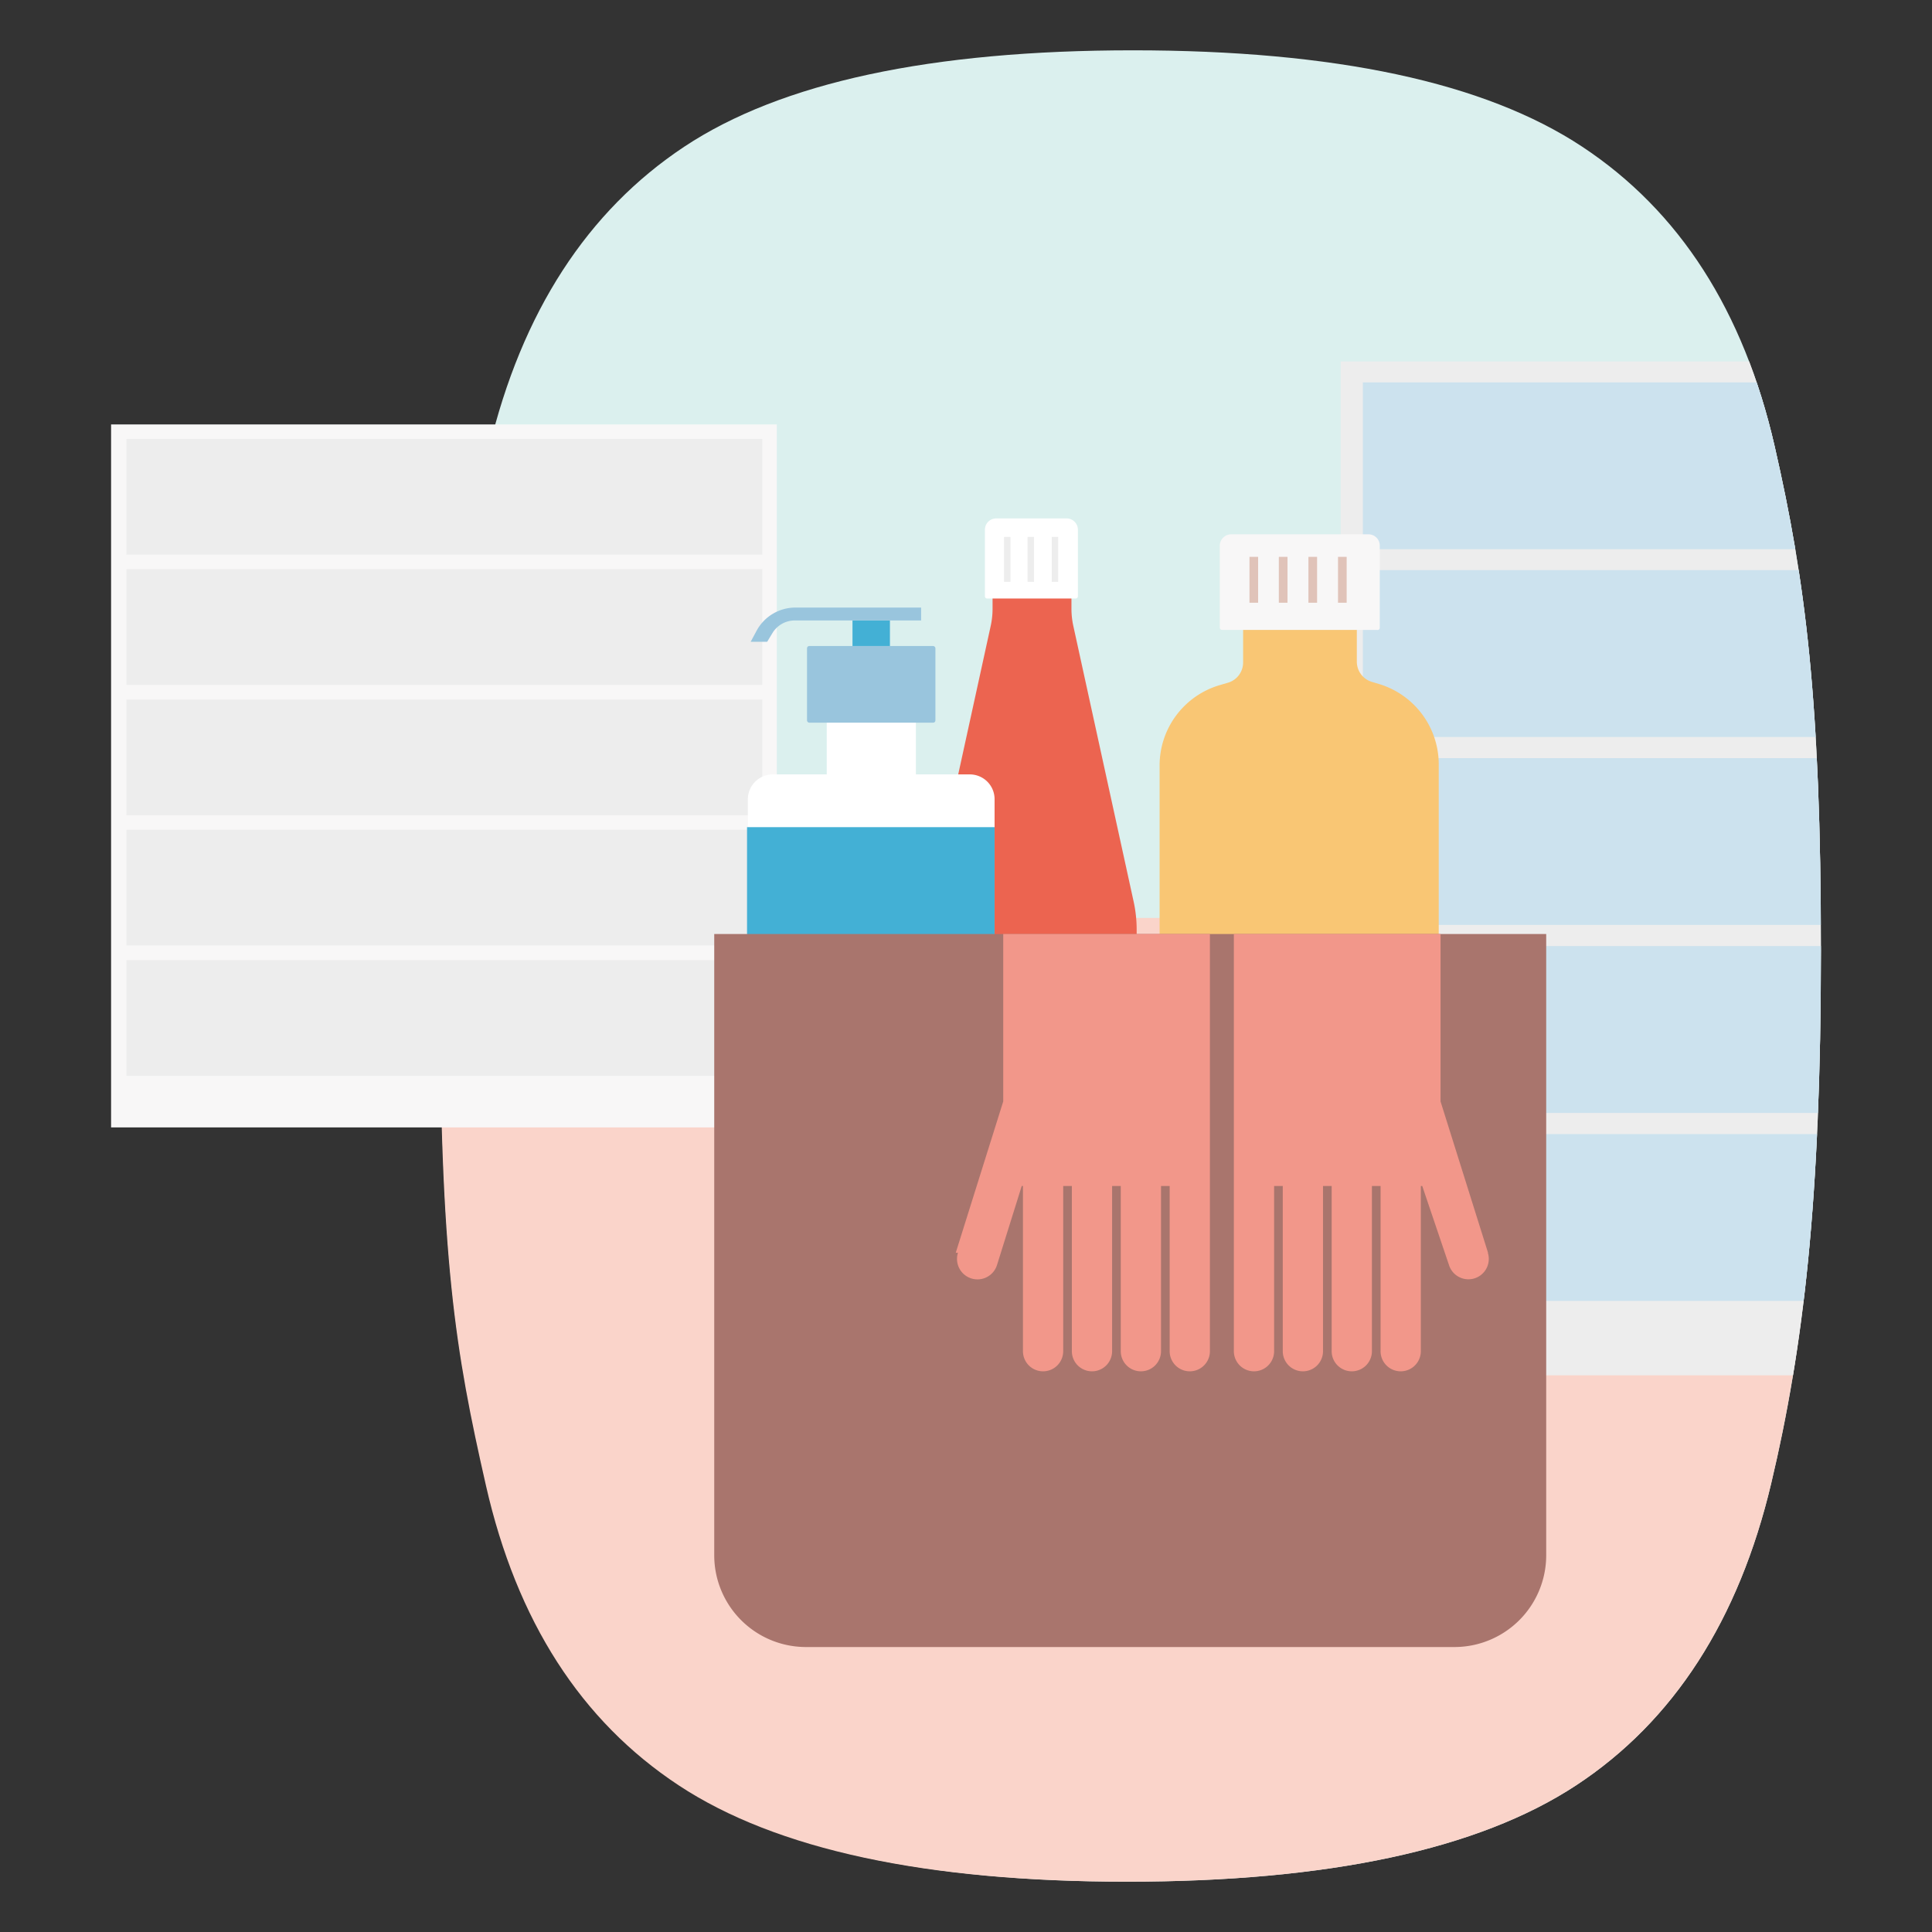
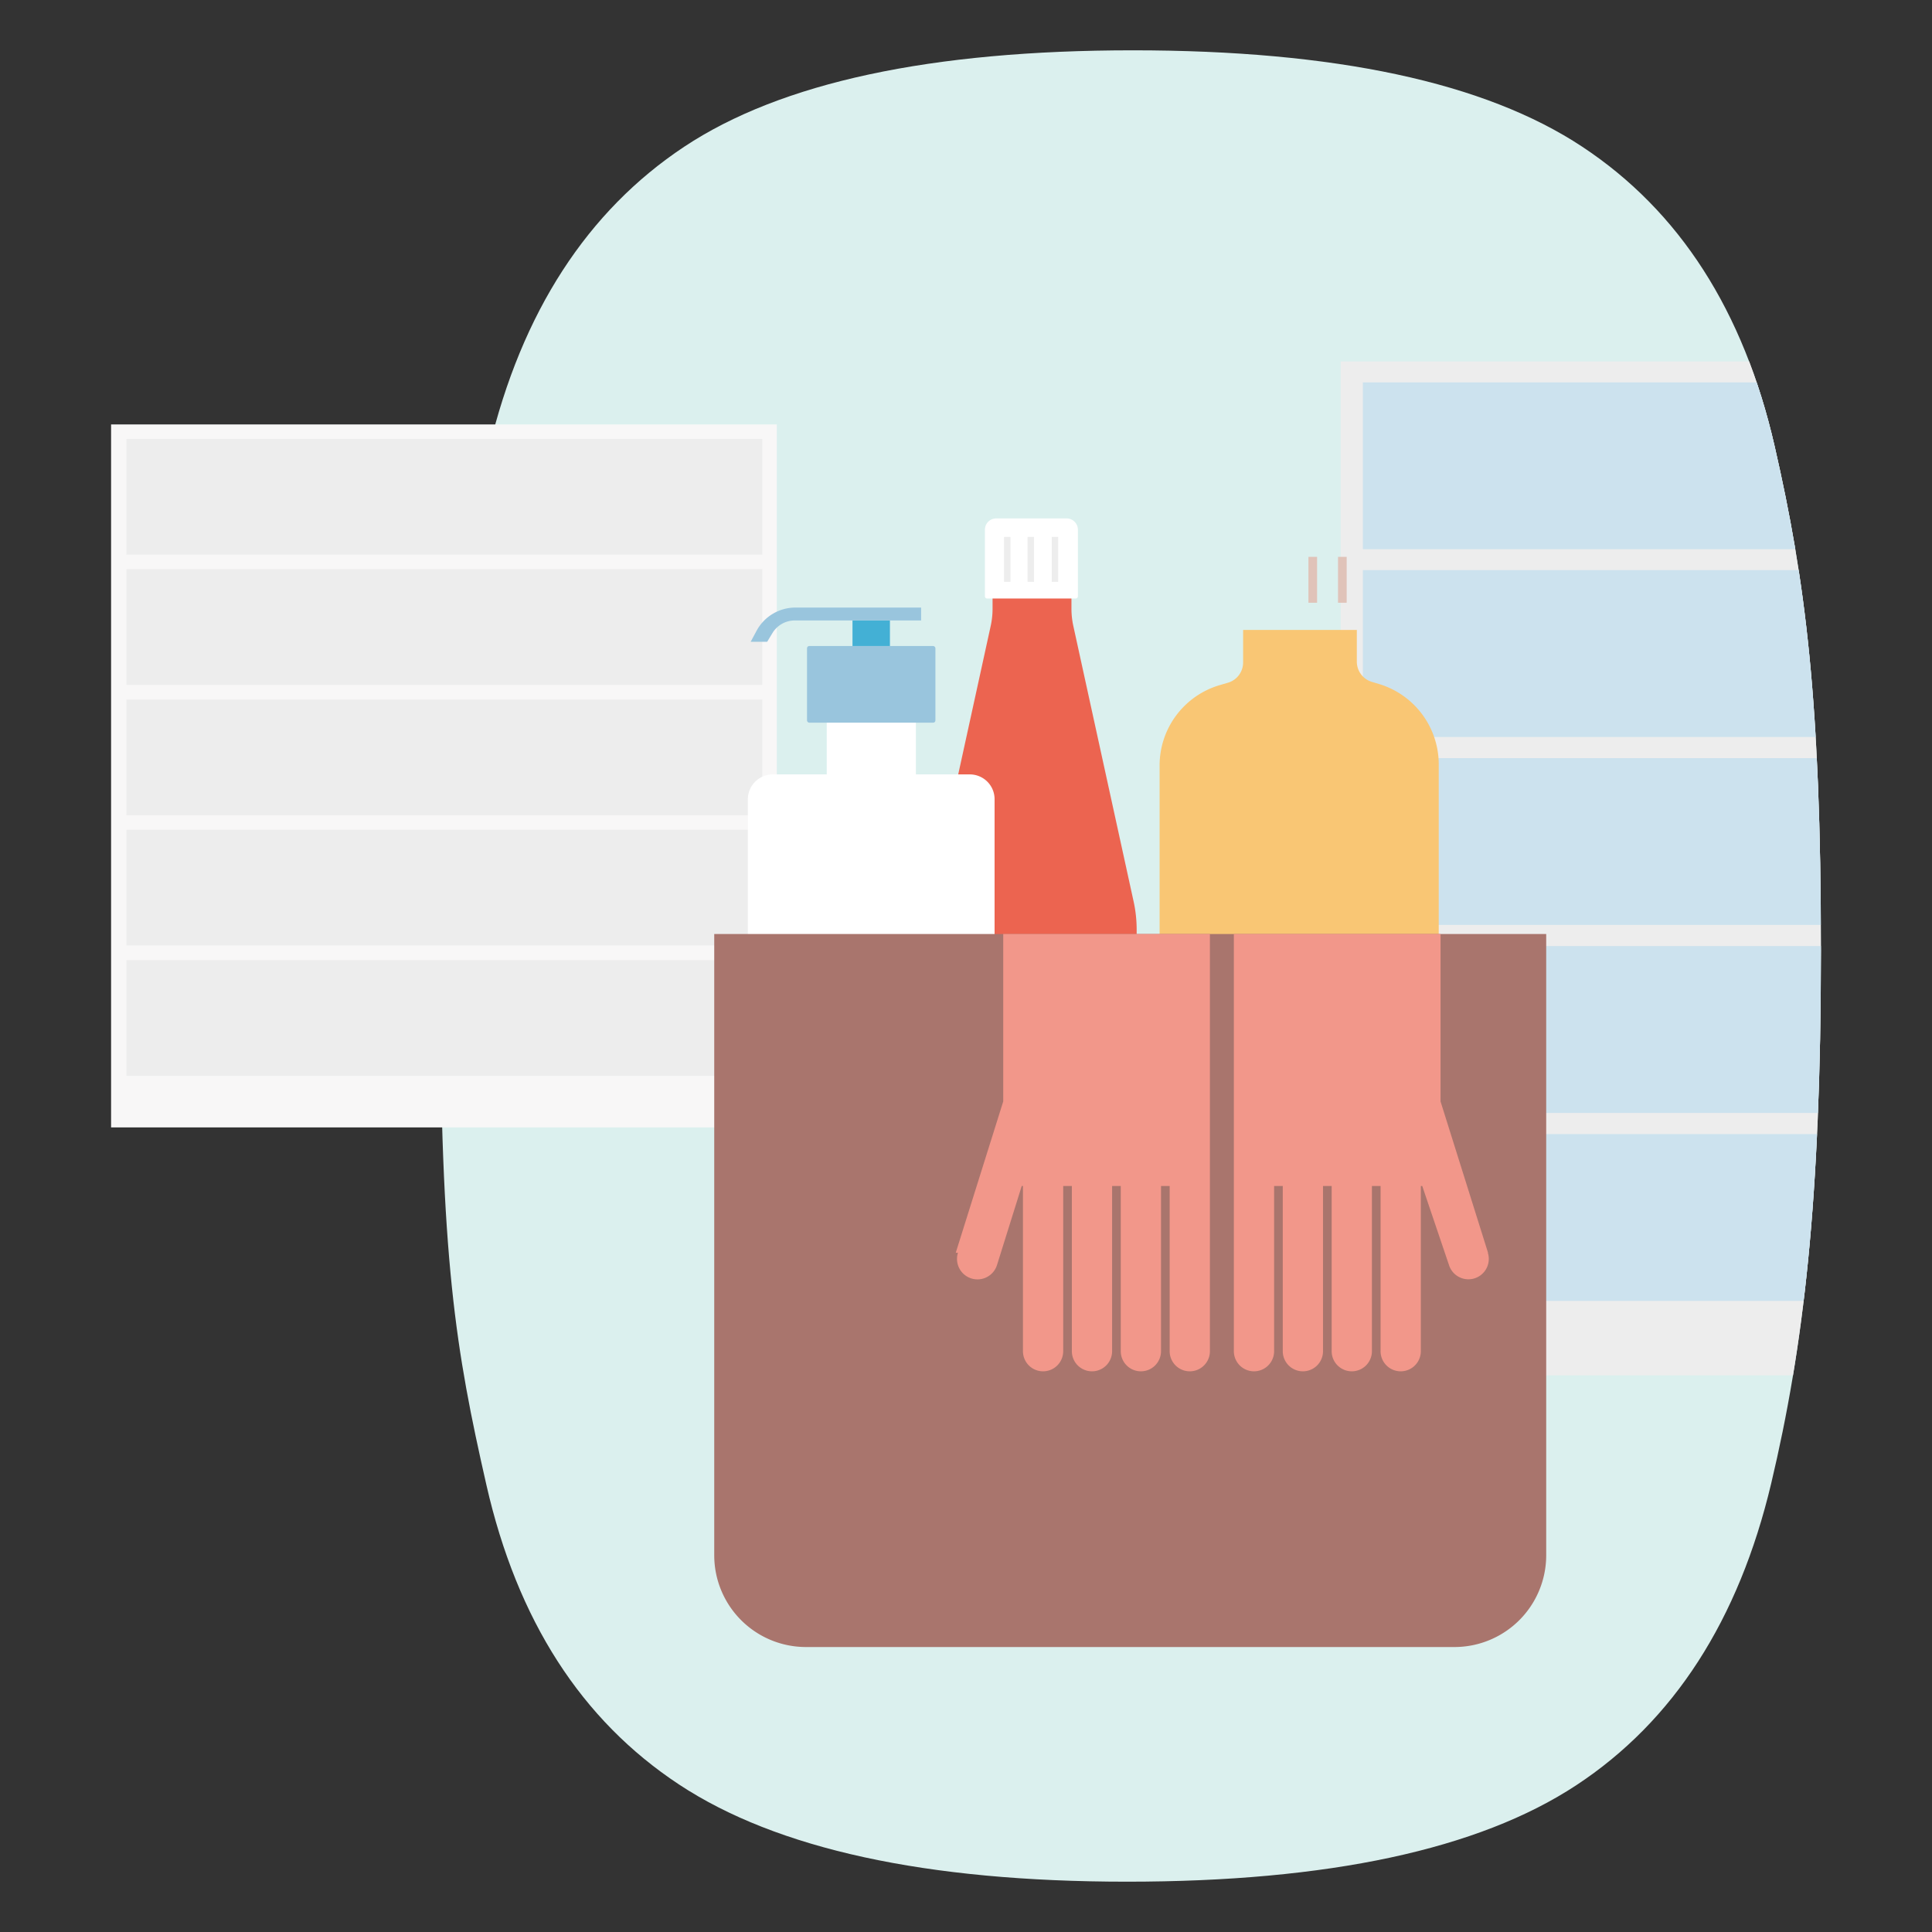
<svg xmlns="http://www.w3.org/2000/svg" id="Layer_1" data-name="Layer 1" viewBox="0 0 96 96">
  <rect x="0" y="0" width="96" height="96" fill="#333333" stroke="none" />
  <defs>
    <style>
      .cls-1 {
        fill: none;
      }

      .cls-2 {
        fill: #dbf0ee;
      }

      .cls-3 {
        fill: #fad4ca;
      }

      .cls-4 {
        fill: #f8f7f7;
      }

      .cls-10, .cls-11, .cls-5 {
        fill: #ededed;
      }

      .cls-6 {
        clip-path: url(#clip-path);
      }

      .cls-7 {
        fill: #cce2ee;
      }

      .cls-8 {
        fill: #ec6450;
      }

      .cls-9 {
        fill: #fff;
      }

      .cls-10 {
        stroke: #ededed;
        stroke-width: 0.32px;
      }

      .cls-10, .cls-11 {
        stroke-miterlimit: 10;
      }

      .cls-11 {
        stroke: #e0c3b9;
        stroke-width: 0.43px;
      }

      .cls-12 {
        fill: #f9c674;
      }

      .cls-13 {
        fill: #43b0d5;
      }

      .cls-14 {
        fill: #99c5dd;
      }

      .cls-15 {
        fill: #a9756d;
      }

      .cls-16 {
        fill: #f2978a;
      }
    </style>
    <clipPath id="clip-path">
      <path class="cls-1" d="M90.48,47.23c0-12.36-.76-18.34-2.3-25.06S83.46,10.49,78.62,7.29,66.33,2.5,56.29,2.5,38.81,4.1,34,7.29s-8.08,8.22-9.7,15-2.42,12.61-2.42,26.44.76,18.34,2.29,25.06,4.72,11.68,9.57,14.88S46,93.5,56,93.5s17.47-1.6,22.32-4.79,8.08-8.22,9.69-15S90.48,59.6,90.48,47.23Z" />
    </clipPath>
  </defs>
  <g>
    <path class="cls-2" d="M90.48,47.23c0-12.36-.76-18.34-2.3-25.06S83.46,10.49,78.62,7.29,66.33,2.5,56.29,2.5,38.81,4.1,34,7.29s-8.08,8.22-9.7,15-2.42,12.61-2.42,26.44.76,18.34,2.29,25.06,4.72,11.68,9.57,14.88S46,93.5,56,93.5s17.47-1.6,22.32-4.79,8.08-8.22,9.69-15S90.48,59.6,90.48,47.23Z" />
-     <path class="cls-3" d="M21.86,45.59c0,1,0,2.07,0,3.18,0,13.82.76,18.34,2.29,25.06s4.72,11.68,9.57,14.88S46,93.5,56,93.5s17.47-1.6,22.32-4.79,8.08-8.22,9.69-15,2.43-14.07,2.43-26.44c0-.56,0-1.1,0-1.64Z" />
    <g>
      <rect class="cls-4" x="5.52" y="21.09" width="33.08" height="34.93" />
      <g>
        <rect class="cls-5" x="6.28" y="21.81" width="31.6" height="5.75" />
        <rect class="cls-5" x="6.28" y="28.28" width="31.6" height="5.75" />
        <rect class="cls-5" x="6.28" y="34.76" width="31.6" height="5.75" />
        <rect class="cls-5" x="6.28" y="41.23" width="31.6" height="5.75" />
        <rect class="cls-5" x="6.28" y="47.71" width="31.6" height="5.75" />
      </g>
    </g>
    <g class="cls-6">
      <g>
        <rect class="cls-5" x="66.62" y="17.96" width="47.71" height="50.38" />
        <g>
          <rect class="cls-7" x="67.72" y="19" width="45.58" height="8.29" />
          <rect class="cls-7" x="67.72" y="28.33" width="45.58" height="8.29" />
          <rect class="cls-7" x="67.72" y="37.67" width="45.58" height="8.29" />
          <rect class="cls-7" x="67.72" y="47.01" width="45.58" height="8.29" />
          <rect class="cls-7" x="67.72" y="56.35" width="45.58" height="8.29" />
        </g>
      </g>
    </g>
    <g>
      <g>
        <g>
          <path class="cls-8" d="M56.33,44.8l-3-13.71a4,4,0,0,1-.09-.84V28.88H49.32v1.37a4,4,0,0,1-.09.84l-3,13.71a6.5,6.5,0,0,0-.15,1.39V54.5a1.56,1.56,0,0,0,1.56,1.56h7.28a1.56,1.56,0,0,0,1.56-1.56V46.19A6.5,6.5,0,0,0,56.33,44.8Z" />
          <path class="cls-9" d="M49.5,25.76H53a.56.56,0,0,1,.56.56v3.31a.11.11,0,0,1-.11.11H49.05a.11.11,0,0,1-.11-.11V26.32A.56.56,0,0,1,49.5,25.76Z" />
          <line class="cls-10" x1="50.05" y1="26.68" x2="50.05" y2="28.91" />
          <line class="cls-10" x1="51.22" y1="26.68" x2="51.22" y2="28.91" />
          <line class="cls-10" x1="52.42" y1="26.68" x2="52.42" y2="28.91" />
        </g>
        <g>
-           <path class="cls-4" d="M68.42,31.3H60.73a.12.12,0,0,1-.12-.12V27.11a.57.57,0,0,1,.57-.56H68a.56.56,0,0,1,.56.56v4.07A.11.11,0,0,1,68.42,31.3Z" />
          <g>
-             <line class="cls-11" x1="62.3" y1="27.67" x2="62.3" y2="29.95" />
-             <line class="cls-11" x1="63.76" y1="27.67" x2="63.76" y2="29.95" />
            <line class="cls-11" x1="65.23" y1="27.67" x2="65.23" y2="29.95" />
            <line class="cls-11" x1="66.7" y1="27.67" x2="66.7" y2="29.95" />
          </g>
          <path class="cls-12" d="M68.56,34l-.4-.12a1.05,1.05,0,0,1-.74-1V31.3H61.77v1.62a1.05,1.05,0,0,1-.74,1l-.41.12a4.16,4.16,0,0,0-3,4V64.58a2.08,2.08,0,0,0,2.08,2.08h9.71a2.08,2.08,0,0,0,2.08-2.08V38A4.17,4.17,0,0,0,68.56,34Z" />
        </g>
        <g>
          <path class="cls-9" d="M48.18,38.48H45.51V35.9H41.08v2.58H38.4a1.24,1.24,0,0,0-1.24,1.24V57.51a1.24,1.24,0,0,0,1.24,1.24h9.78a1.23,1.23,0,0,0,1.24-1.24V39.72A1.23,1.23,0,0,0,48.18,38.48Z" />
-           <path class="cls-13" d="M48.55,58.75H38a.87.87,0,0,1-.88-.87V41.1H49.42V57.88A.87.87,0,0,1,48.55,58.75Z" />
          <rect class="cls-14" x="40.1" y="32.1" width="6.38" height="3.81" rx="0.11" />
          <rect class="cls-13" x="42.36" y="30.83" width="1.86" height="1.27" />
          <path class="cls-14" d="M45.77,30.19H39.52a2.19,2.19,0,0,0-1.93,1.16l-.29.54h.82l.26-.43a1.3,1.3,0,0,1,1.12-.63h6.27Z" />
        </g>
        <path class="cls-15" d="M35.49,46.41V77.28a4.56,4.56,0,0,0,4.56,4.56H72.28a4.56,4.56,0,0,0,4.55-4.56V46.41Z" />
      </g>
      <path class="cls-16" d="M73.94,62.25l-2.36-7.52V46.41H61.31V67.14a1,1,0,1,0,2,0V58.93h.43v8.21a1,1,0,1,0,2,0V58.93h.43v8.21a1,1,0,1,0,2,0V58.93h.43v8.21a1,1,0,1,0,2,0V58.93h.07L72,62.86a1,1,0,0,0,1.93-.61Z" />
      <path class="cls-16" d="M47.49,62.25l2.36-7.52V46.41H60.12V67.14a1,1,0,1,1-2,0V58.93h-.43v8.21a1,1,0,1,1-2,0V58.93h-.43v8.21a1,1,0,1,1-2,0V58.93h-.43v8.21a1,1,0,1,1-2,0V58.93h-.06l-1.23,3.93a1,1,0,0,1-1.94-.61Z" />
    </g>
  </g>
</svg>